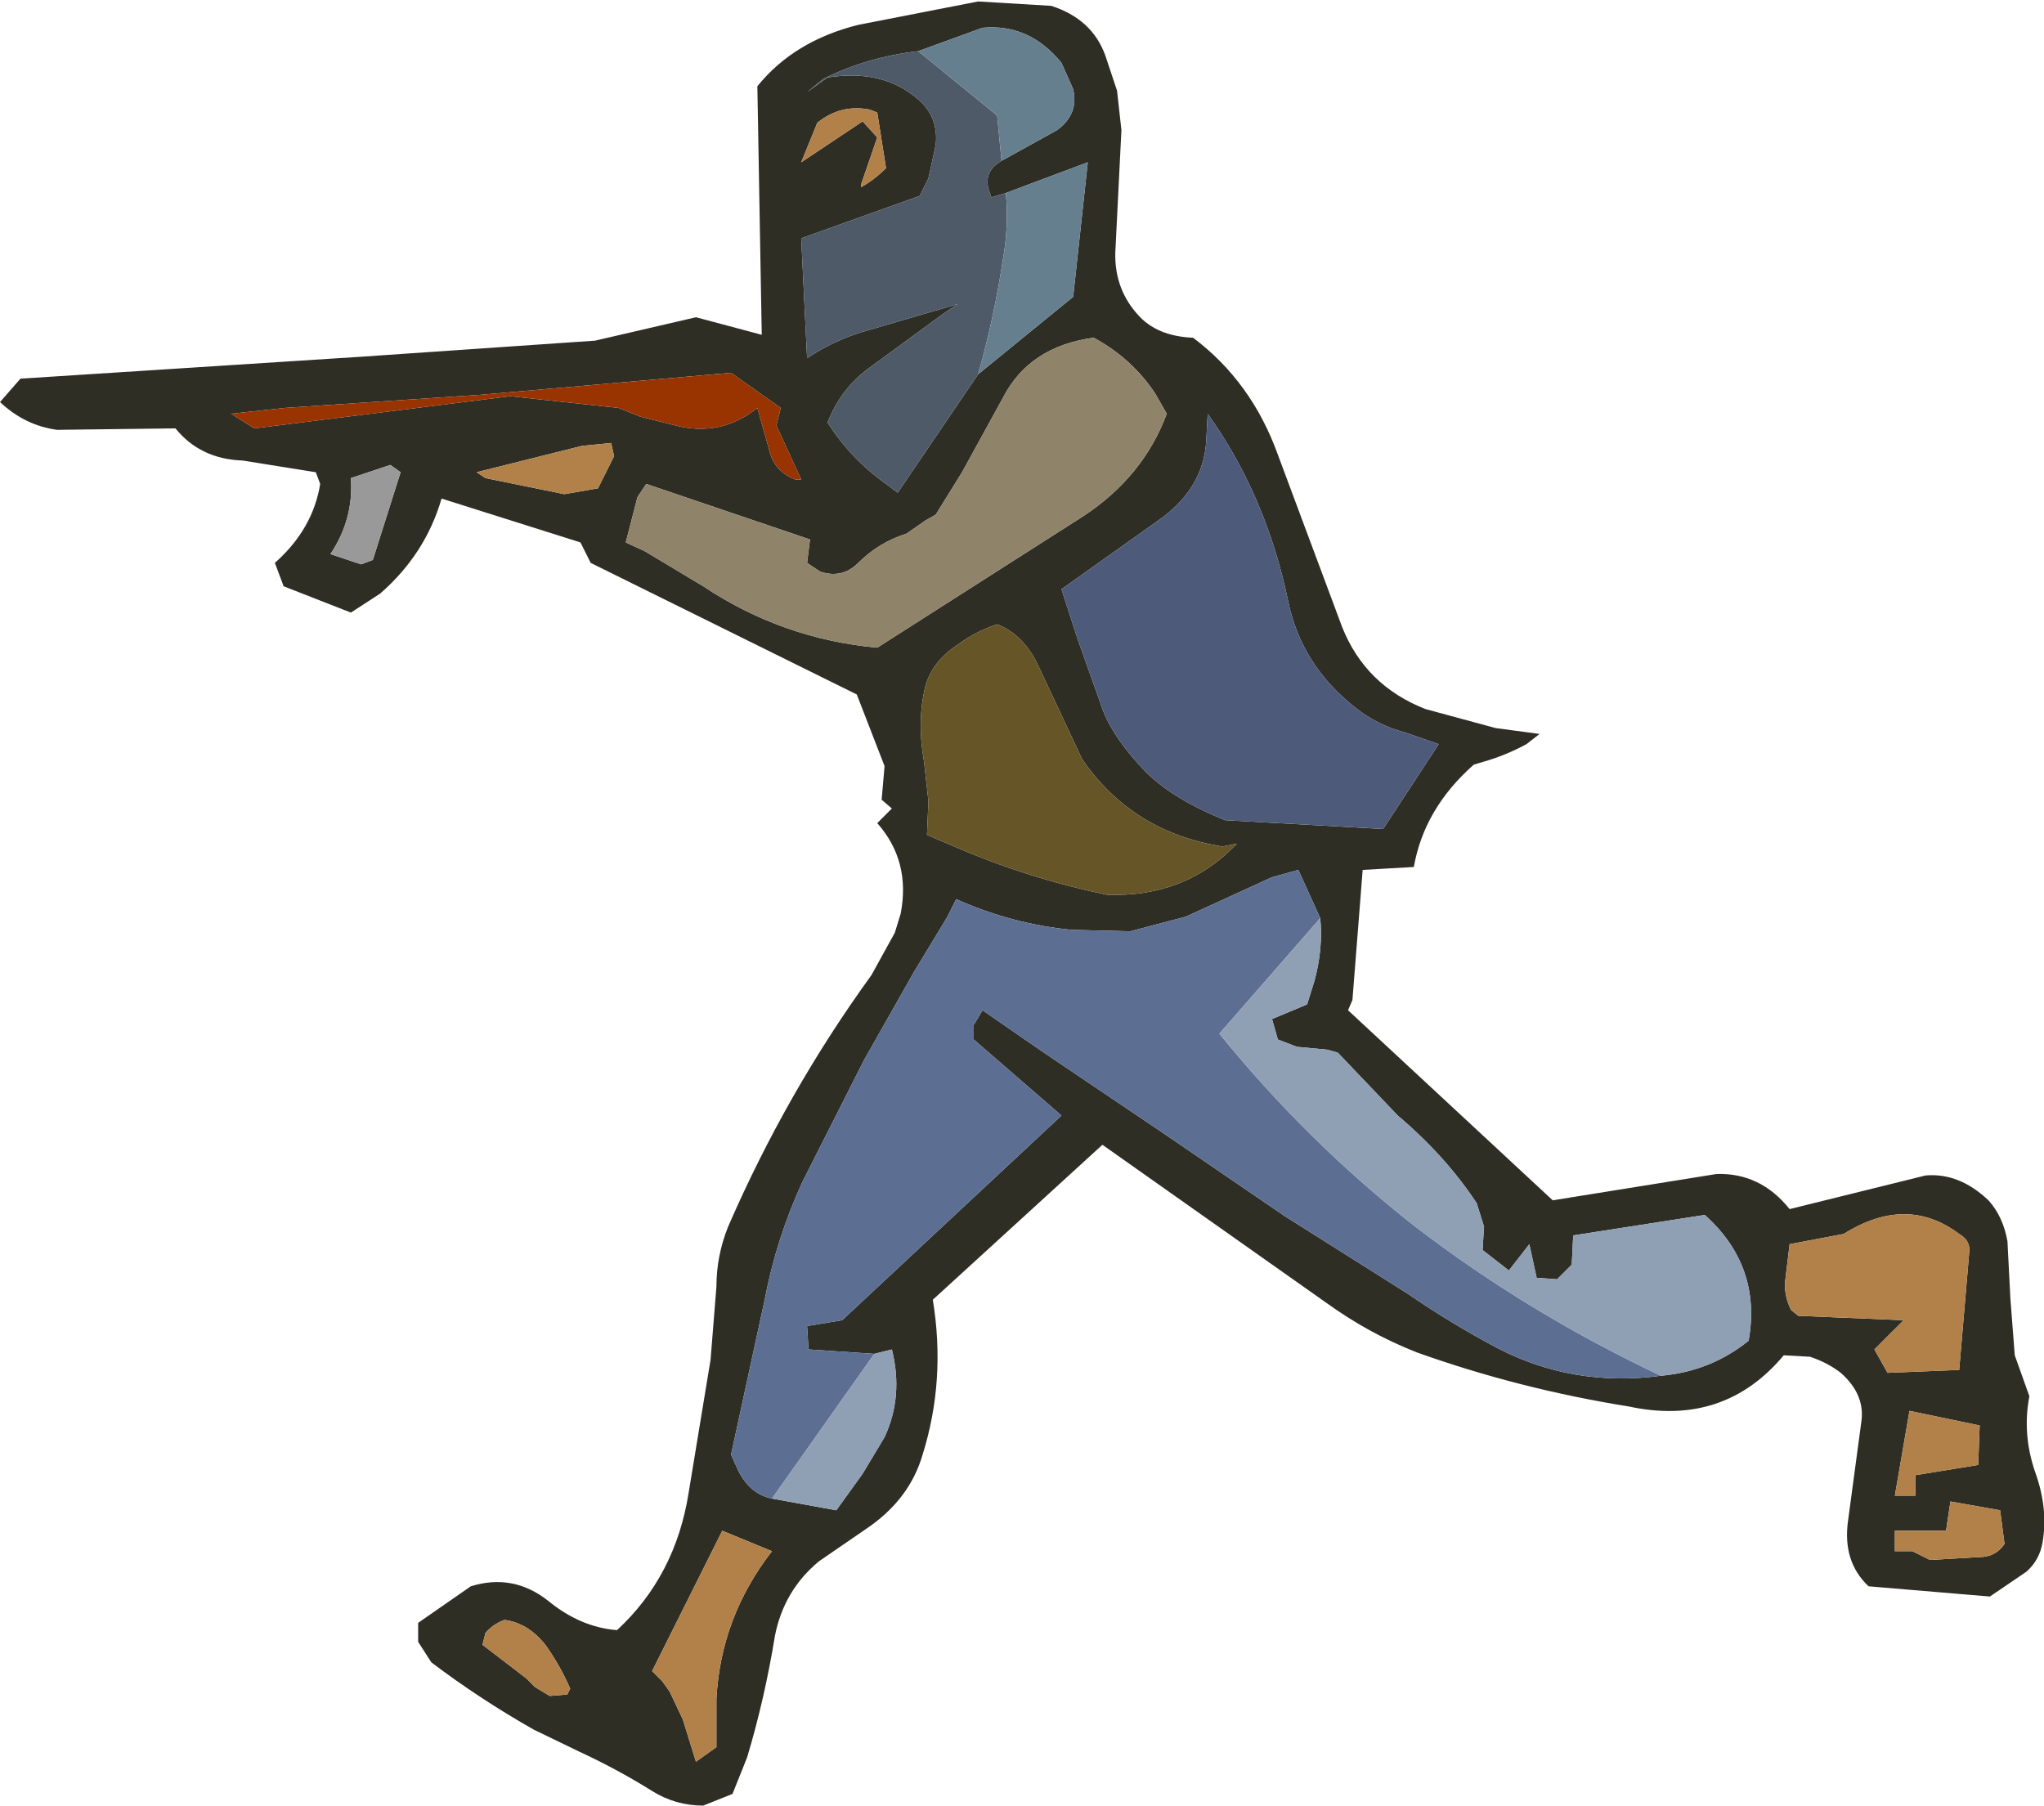
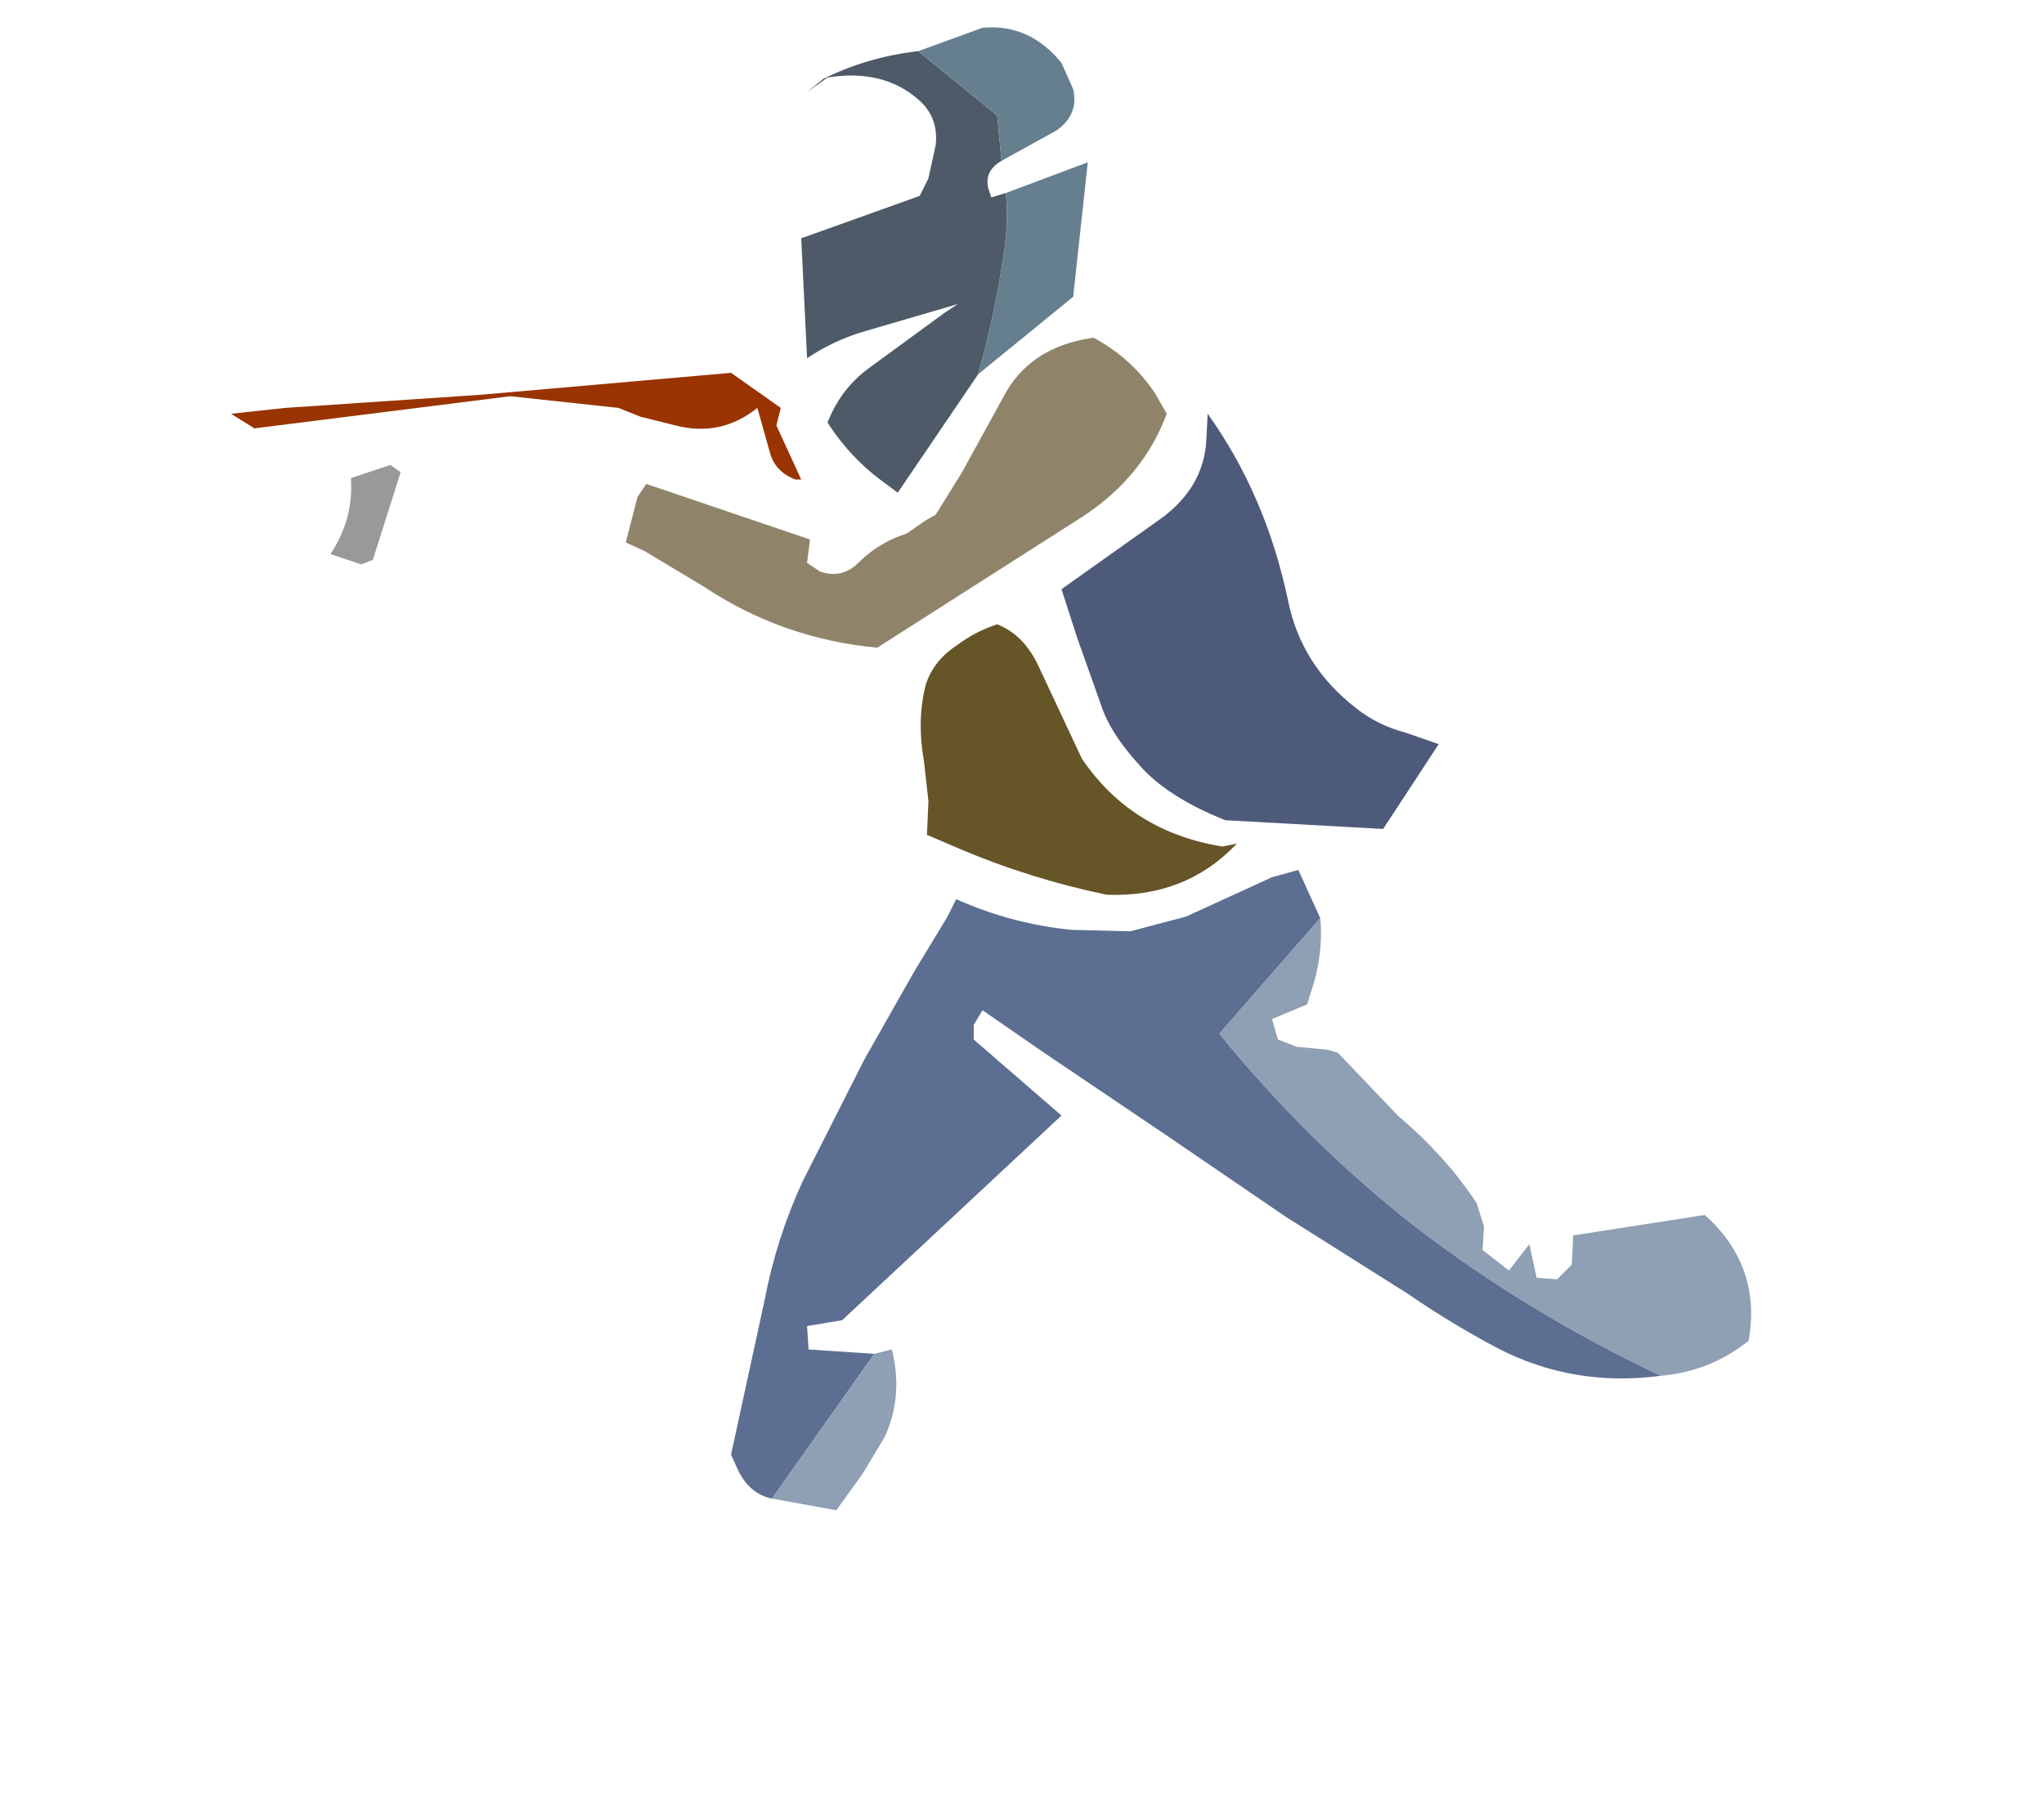
<svg xmlns="http://www.w3.org/2000/svg" height="61.75px" width="69.9px">
  <g transform="matrix(1.0, 0.0, 0.0, 1.0, 35.0, 30.7)">
-     <path d="M2.8 -28.8 L3.2 -27.6 3.35 -26.25 3.15 -22.25 Q3.05 -20.9 3.9 -19.95 4.55 -19.2 5.8 -19.15 7.8 -17.65 8.7 -15.15 L10.9 -9.25 Q11.7 -7.25 13.75 -6.45 L16.15 -5.8 17.65 -5.6 17.2 -5.25 Q16.55 -4.9 15.9 -4.7 L15.4 -4.55 Q13.7 -3.05 13.35 -1.05 L11.6 -0.95 11.25 3.5 11.1 3.85 18.1 10.35 23.7 9.45 Q25.2 9.4 26.2 10.65 L30.85 9.5 Q32.0 9.4 33.0 10.35 33.5 10.9 33.65 11.75 L33.75 13.7 33.9 15.65 34.4 17.05 Q34.15 18.35 34.6 19.65 35.05 20.9 34.85 22.05 34.75 22.65 34.3 23.05 L33.05 23.9 28.9 23.55 Q28.0 22.7 28.2 21.3 L28.65 17.95 Q28.8 17.0 27.95 16.25 27.5 15.9 26.9 15.7 L26.0 15.65 Q23.95 18.1 20.7 17.4 16.95 16.8 13.45 15.55 11.8 14.9 10.35 13.85 L2.7 8.45 -3.1 13.75 Q-2.65 16.5 -3.45 19.05 -3.9 20.6 -5.4 21.6 L-7.0 22.7 Q-8.2 23.7 -8.5 25.25 -8.85 27.4 -9.45 29.4 L-9.95 30.65 -10.95 31.05 Q-11.9 31.05 -12.7 30.55 -13.9 29.8 -15.2 29.2 L-16.75 28.45 Q-18.6 27.4 -20.25 26.15 L-20.7 25.45 -20.7 24.8 -18.9 23.55 Q-17.45 23.1 -16.25 24.05 -15.15 24.95 -13.9 25.05 -11.9 23.2 -11.45 20.35 L-10.7 15.8 -10.5 13.3 Q-10.5 12.25 -10.1 11.25 -8.1 6.65 -5.2 2.65 L-4.4 1.2 -4.2 0.55 Q-3.85 -1.25 -5.0 -2.55 L-4.5 -3.05 -4.85 -3.35 -4.75 -4.5 -5.7 -6.95 -14.8 -11.45 -15.15 -12.15 -19.9 -13.65 Q-20.45 -11.75 -22.0 -10.4 L-23.0 -9.75 -25.3 -10.65 -25.6 -11.45 Q-24.3 -12.6 -24.05 -14.15 L-24.2 -14.55 -26.7 -14.95 Q-28.15 -15.0 -29.0 -16.05 L-33.05 -16.0 Q-34.15 -16.15 -35.0 -16.95 L-34.3 -17.75 -22.65 -18.5 -14.65 -19.05 -11.2 -19.85 -8.95 -19.25 -9.1 -27.75 Q-7.85 -29.3 -5.65 -29.85 L-1.55 -30.65 0.95 -30.5 Q2.35 -30.05 2.8 -28.8 M-0.75 -25.2 L1.15 -26.25 Q1.9 -26.8 1.7 -27.65 L1.3 -28.55 Q0.2 -29.9 -1.4 -29.75 L-3.6 -28.95 Q-5.35 -28.75 -6.85 -28.0 L-7.4 -27.55 -6.7 -28.05 Q-4.8 -28.35 -3.6 -27.3 -2.9 -26.7 -3.0 -25.75 L-3.25 -24.6 -3.55 -24.0 -7.6 -22.55 -7.4 -18.45 Q-6.5 -19.05 -5.5 -19.35 L-2.25 -20.3 -2.7 -20.0 -5.3 -18.1 Q-6.25 -17.4 -6.7 -16.25 -5.9 -15.0 -4.7 -14.15 L-4.3 -13.85 -1.55 -17.9 1.7 -20.55 2.2 -25.15 -0.6 -24.1 -1.1 -23.95 -1.2 -24.25 Q-1.35 -24.85 -0.75 -25.2 M4.5 -17.25 Q3.7 -18.45 2.4 -19.15 0.2 -18.85 -0.7 -17.1 L-2.1 -14.55 -3.0 -13.1 -3.35 -12.9 -4.0 -12.45 Q-4.95 -12.15 -5.65 -11.45 -6.2 -10.9 -6.95 -11.15 L-7.4 -11.45 -7.3 -12.25 -12.9 -14.15 -13.2 -13.7 -13.6 -12.15 -12.95 -11.85 -10.95 -10.65 Q-8.25 -8.85 -5.0 -8.55 L2.05 -13.05 Q4.1 -14.4 4.9 -16.55 L4.5 -17.25 M6.25 -15.6 Q6.15 -14.05 4.75 -13.0 L1.3 -10.55 1.85 -8.85 2.65 -6.6 Q2.95 -5.65 3.95 -4.55 4.9 -3.45 6.9 -2.65 L12.3 -2.35 14.2 -5.25 13.05 -5.65 Q12.1 -5.9 11.35 -6.5 9.5 -7.95 9.05 -10.15 8.3 -13.75 6.3 -16.55 L6.25 -15.6 M7.3 -1.85 L6.8 -1.75 Q3.7 -2.25 2.0 -4.75 L0.5 -7.95 Q0.0 -9.0 -0.9 -9.35 -1.65 -9.1 -2.25 -8.65 -3.1 -8.1 -3.35 -7.25 -3.65 -6.05 -3.4 -4.65 L-3.25 -3.3 -3.3 -2.15 -2.25 -1.7 Q0.2 -0.65 2.85 -0.1 5.55 0.0 7.3 -1.85 M10.15 0.7 L9.4 -0.95 8.5 -0.7 5.55 0.65 3.65 1.15 1.65 1.1 Q-0.4 0.9 -2.3 0.05 L-2.6 0.65 -3.75 2.55 -5.45 5.55 -7.55 9.7 Q-8.45 11.65 -8.85 13.75 L-10.0 19.05 -9.75 19.6 Q-9.35 20.4 -8.6 20.55 L-6.4 20.95 -5.5 19.7 -4.75 18.45 Q-4.1 17.05 -4.5 15.45 L-5.1 15.6 -7.35 15.45 -7.4 14.65 -6.2 14.45 1.3 7.45 -1.7 4.85 -1.7 4.35 -1.4 3.85 0.7 5.3 4.85 8.1 8.95 10.9 13.15 13.55 Q14.6 14.55 16.2 15.4 18.8 16.75 21.8 16.35 23.5 16.2 24.8 15.15 25.25 12.6 23.3 10.85 L18.8 11.55 18.75 12.55 18.55 12.75 18.25 13.05 17.55 13.0 17.3 11.85 16.6 12.75 15.7 12.05 15.75 11.25 15.5 10.45 Q14.45 8.85 12.8 7.45 L10.75 5.3 10.4 5.2 9.35 5.1 8.7 4.85 8.5 4.15 9.7 3.65 9.95 2.85 Q10.25 1.75 10.15 0.7 M-5.25 -26.95 Q-6.25 -27.15 -7.05 -26.5 L-7.6 -25.15 -5.5 -26.55 -5.0 -26.0 -5.55 -24.4 -5.55 -24.3 Q-5.1 -24.55 -4.7 -24.95 L-5.0 -26.85 -5.25 -26.95 M-27.1 -16.55 L-26.3 -16.05 -17.55 -17.15 -13.85 -16.75 -13.1 -16.45 -11.9 -16.15 Q-10.35 -15.75 -9.1 -16.75 L-8.65 -15.15 Q-8.45 -14.55 -7.8 -14.3 L-7.6 -14.3 -8.45 -16.15 -8.3 -16.75 -10.0 -17.95 -18.55 -17.2 -25.25 -16.75 -27.1 -16.55 M-21.65 -14.8 L-23.0 -14.35 Q-22.9 -12.95 -23.7 -11.75 L-22.65 -11.4 -22.25 -11.55 -21.3 -14.55 -21.65 -14.8 M30.3 17.55 L29.8 20.45 30.5 20.45 30.5 19.75 32.65 19.4 32.7 18.05 30.3 17.55 M29.8 21.65 L29.8 22.35 30.4 22.35 31.0 22.65 32.7 22.55 Q33.25 22.55 33.55 22.1 L33.4 20.95 31.7 20.65 31.55 21.65 29.8 21.65 M32.35 12.05 Q32.35 11.7 32.0 11.5 30.2 10.15 28.05 11.5 L26.2 11.85 26.05 13.1 Q26.0 13.6 26.25 14.1 L26.5 14.3 30.1 14.45 29.1 15.45 29.55 16.25 32.0 16.15 32.35 12.05 M-17.0 26.7 L-16.7 27.0 -16.2 27.3 -15.6 27.25 -15.5 27.05 Q-15.85 26.25 -16.35 25.55 -16.95 24.8 -17.75 24.7 -18.15 24.85 -18.4 25.15 L-18.5 25.55 -17.0 26.7 M-8.6 22.35 L-10.3 21.65 -12.7 26.45 -12.35 26.8 -12.1 27.15 -11.65 28.1 -11.2 29.55 -10.5 29.05 -10.5 27.4 Q-10.35 24.6 -8.6 22.35 M-18.4 -14.35 L-15.7 -13.8 -14.55 -14.0 -14.0 -15.1 -14.1 -15.55 -15.1 -15.45 -18.7 -14.55 -18.4 -14.35" fill="#2e2e25" fill-rule="evenodd" stroke="none" />
-     <path d="M-5.25 -26.95 L-5.0 -26.85 -4.7 -24.95 Q-5.1 -24.55 -5.55 -24.3 L-5.55 -24.4 -5.0 -26.0 -5.5 -26.55 -7.6 -25.15 -7.05 -26.5 Q-6.25 -27.15 -5.25 -26.95 M-18.4 -14.35 L-18.7 -14.55 -15.1 -15.45 -14.1 -15.55 -14.0 -15.1 -14.55 -14.0 -15.7 -13.8 -18.4 -14.35 M-8.6 22.35 Q-10.35 24.6 -10.5 27.4 L-10.5 29.05 -11.2 29.55 -11.65 28.1 -12.1 27.15 -12.35 26.8 -12.7 26.45 -10.3 21.65 -8.6 22.35 M-17.0 26.7 L-18.5 25.55 -18.4 25.15 Q-18.15 24.85 -17.75 24.7 -16.95 24.8 -16.35 25.55 -15.85 26.25 -15.5 27.05 L-15.6 27.25 -16.2 27.3 -16.7 27.0 -17.0 26.7 M32.35 12.05 L32.0 16.15 29.55 16.25 29.1 15.45 30.1 14.45 26.5 14.3 26.25 14.1 Q26.0 13.6 26.05 13.1 L26.2 11.85 28.05 11.5 Q30.2 10.15 32.0 11.5 32.35 11.7 32.35 12.05 M29.8 21.65 L31.55 21.65 31.7 20.65 33.4 20.95 33.55 22.1 Q33.25 22.55 32.7 22.55 L31.0 22.65 30.4 22.35 29.8 22.35 29.8 21.65 M30.3 17.55 L32.7 18.05 32.65 19.4 30.5 19.75 30.5 20.45 29.8 20.45 30.3 17.55" fill="#b2814a" fill-rule="evenodd" stroke="none" />
    <path d="M-21.65 -14.8 L-21.3 -14.55 -22.25 -11.55 -22.65 -11.4 -23.7 -11.75 Q-22.9 -12.95 -23.0 -14.35 L-21.65 -14.8" fill="#999999" fill-rule="evenodd" stroke="none" />
    <path d="M-0.75 -25.2 Q-1.35 -24.85 -1.2 -24.25 L-1.1 -23.95 -0.6 -24.1 Q-0.5 -22.95 -0.7 -21.85 -1.0 -19.85 -1.55 -17.9 L-4.3 -13.85 -4.7 -14.15 Q-5.9 -15.0 -6.7 -16.25 -6.25 -17.4 -5.3 -18.1 L-2.7 -20.0 -2.25 -20.3 -5.5 -19.35 Q-6.5 -19.05 -7.4 -18.45 L-7.6 -22.55 -3.55 -24.0 -3.25 -24.6 -3.0 -25.75 Q-2.9 -26.7 -3.6 -27.3 -4.8 -28.35 -6.7 -28.05 L-7.4 -27.55 -6.85 -28.0 Q-5.35 -28.75 -3.6 -28.95 L-0.9 -26.75 -0.75 -25.2" fill="#4e5a68" fill-rule="evenodd" stroke="none" />
    <path d="M7.3 -1.85 Q5.55 0.0 2.85 -0.1 0.2 -0.65 -2.25 -1.7 L-3.3 -2.15 -3.25 -3.3 -3.4 -4.65 Q-3.65 -6.05 -3.35 -7.25 -3.1 -8.1 -2.25 -8.65 -1.65 -9.1 -0.9 -9.35 0.0 -9.0 0.5 -7.95 L2.0 -4.75 Q3.7 -2.25 6.8 -1.75 L7.3 -1.85" fill="#665527" fill-rule="evenodd" stroke="none" />
    <path d="M-3.6 -28.95 L-1.4 -29.75 Q0.2 -29.9 1.3 -28.55 L1.7 -27.65 Q1.9 -26.8 1.15 -26.25 L-0.75 -25.2 -0.9 -26.75 -3.6 -28.95 M-0.6 -24.1 L2.2 -25.15 1.7 -20.55 -1.55 -17.9 Q-1.0 -19.85 -0.7 -21.85 -0.5 -22.95 -0.6 -24.1" fill="#667f8f" fill-rule="evenodd" stroke="none" />
    <path d="M4.5 -17.25 L4.9 -16.55 Q4.1 -14.4 2.05 -13.05 L-5.0 -8.55 Q-8.25 -8.85 -10.95 -10.65 L-12.95 -11.85 -13.6 -12.15 -13.2 -13.7 -12.9 -14.15 -7.3 -12.25 -7.4 -11.45 -6.95 -11.15 Q-6.2 -10.9 -5.65 -11.45 -4.95 -12.15 -4.0 -12.45 L-3.35 -12.9 -3.0 -13.1 -2.1 -14.55 -0.7 -17.1 Q0.2 -18.85 2.4 -19.15 3.7 -18.45 4.5 -17.25" fill="#8f846a" fill-rule="evenodd" stroke="none" />
    <path d="M6.25 -15.6 L6.3 -16.55 Q8.3 -13.75 9.05 -10.15 9.5 -7.95 11.35 -6.5 12.1 -5.9 13.05 -5.65 L14.2 -5.25 12.3 -2.35 6.9 -2.65 Q4.9 -3.45 3.95 -4.55 2.95 -5.65 2.65 -6.6 L1.85 -8.85 1.3 -10.55 4.75 -13.0 Q6.15 -14.05 6.25 -15.6" fill="#4e5a7a" fill-rule="evenodd" stroke="none" />
    <path d="M-27.1 -16.55 L-25.25 -16.75 -18.55 -17.2 -10.0 -17.95 -8.3 -16.75 -8.45 -16.15 -7.6 -14.3 -7.8 -14.3 Q-8.45 -14.55 -8.65 -15.15 L-9.1 -16.75 Q-10.35 -15.75 -11.9 -16.15 L-13.1 -16.45 -13.85 -16.75 -17.55 -17.15 -26.3 -16.05 -27.1 -16.55" fill="#993300" fill-rule="evenodd" stroke="none" />
    <path d="M-8.6 20.55 Q-9.35 20.4 -9.75 19.6 L-10.0 19.05 -8.85 13.75 Q-8.45 11.65 -7.55 9.7 L-5.45 5.55 -3.75 2.55 -2.6 0.65 -2.3 0.05 Q-0.4 0.9 1.65 1.1 L3.65 1.15 5.55 0.65 8.5 -0.7 9.4 -0.95 10.15 0.7 6.7 4.65 Q9.7 8.35 13.4 11.25 17.25 14.2 21.8 16.35 18.8 16.75 16.2 15.4 14.6 14.55 13.15 13.55 L8.95 10.9 4.85 8.1 0.7 5.3 -1.4 3.85 -1.7 4.35 -1.7 4.85 1.3 7.45 -6.2 14.45 -7.4 14.65 -7.35 15.45 -5.1 15.6 -8.6 20.55" fill="#5c6f92" fill-rule="evenodd" stroke="none" />
    <path d="M10.15 0.7 Q10.25 1.75 9.95 2.85 L9.7 3.65 8.5 4.15 8.7 4.85 9.35 5.1 10.4 5.2 10.75 5.3 12.8 7.45 Q14.45 8.85 15.5 10.45 L15.75 11.25 15.7 12.05 16.6 12.75 17.3 11.85 17.55 13.0 18.25 13.05 18.55 12.75 18.75 12.55 18.8 11.55 23.3 10.85 Q25.25 12.6 24.8 15.15 23.5 16.2 21.8 16.35 17.25 14.2 13.4 11.25 9.7 8.35 6.7 4.65 L10.15 0.7 M-5.1 15.6 L-4.5 15.45 Q-4.1 17.05 -4.75 18.45 L-5.5 19.7 -6.4 20.95 -8.6 20.55 -5.1 15.6" fill="#8f9fb4" fill-rule="evenodd" stroke="none" />
  </g>
</svg>